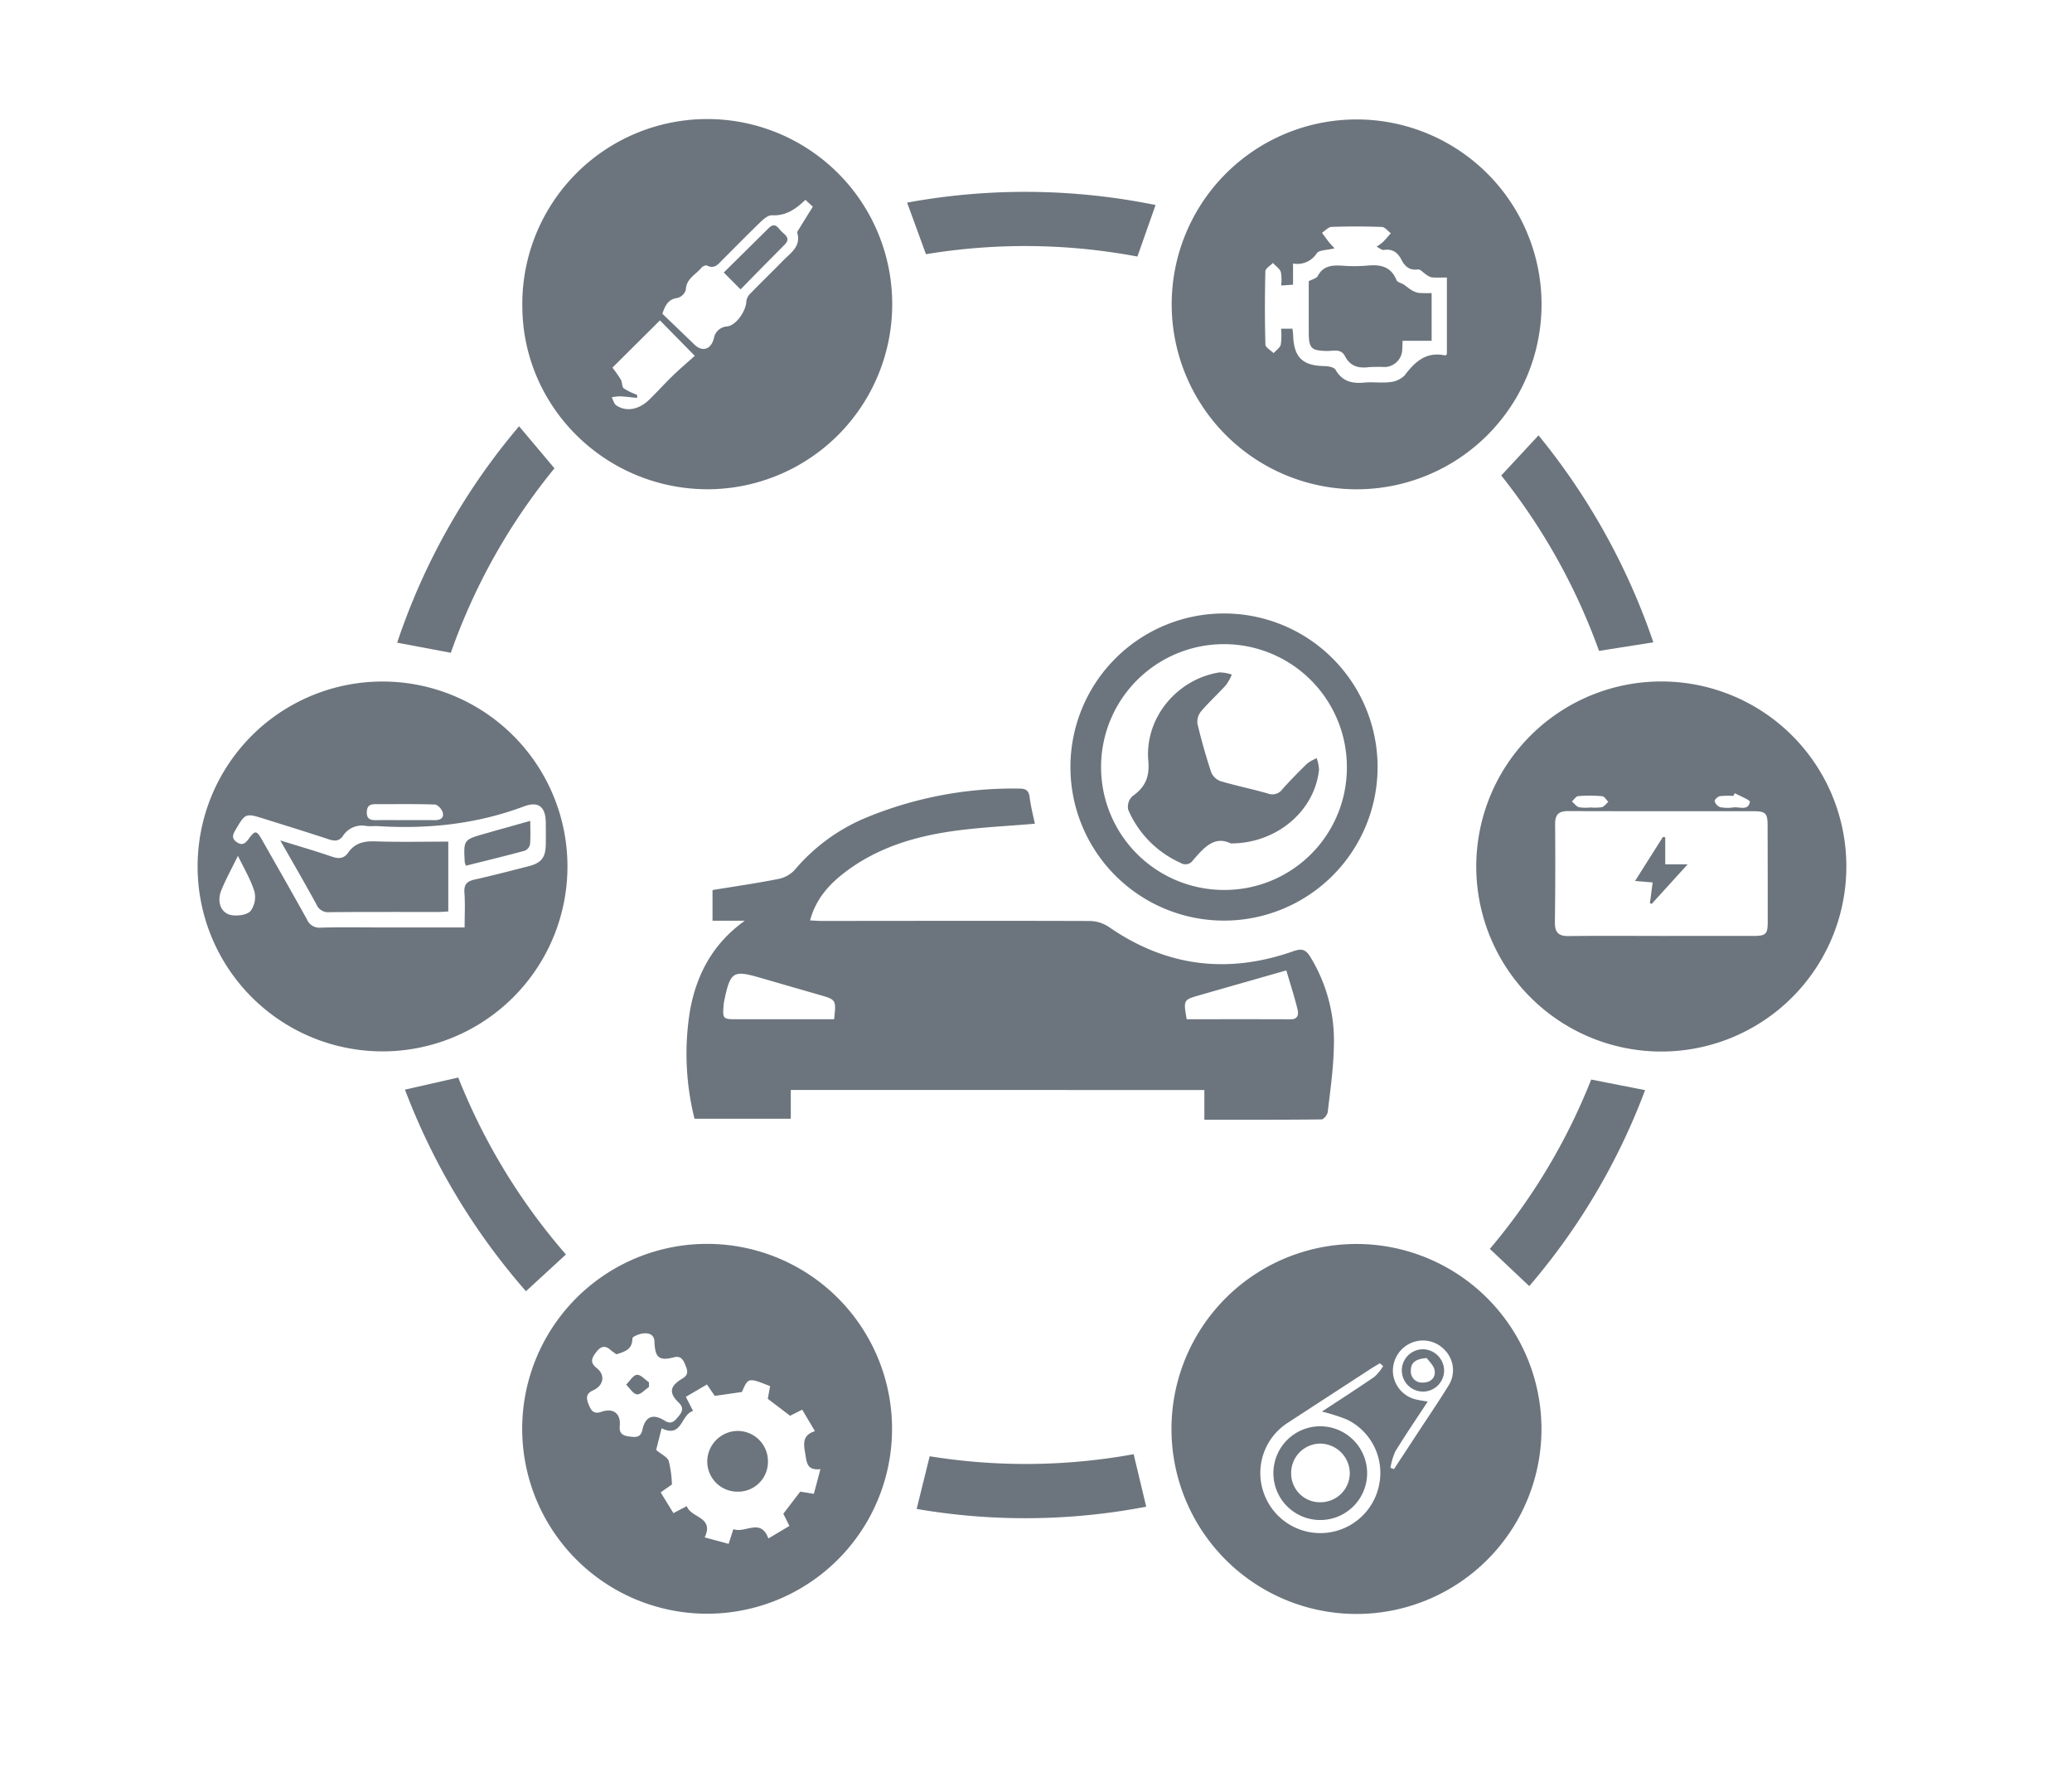
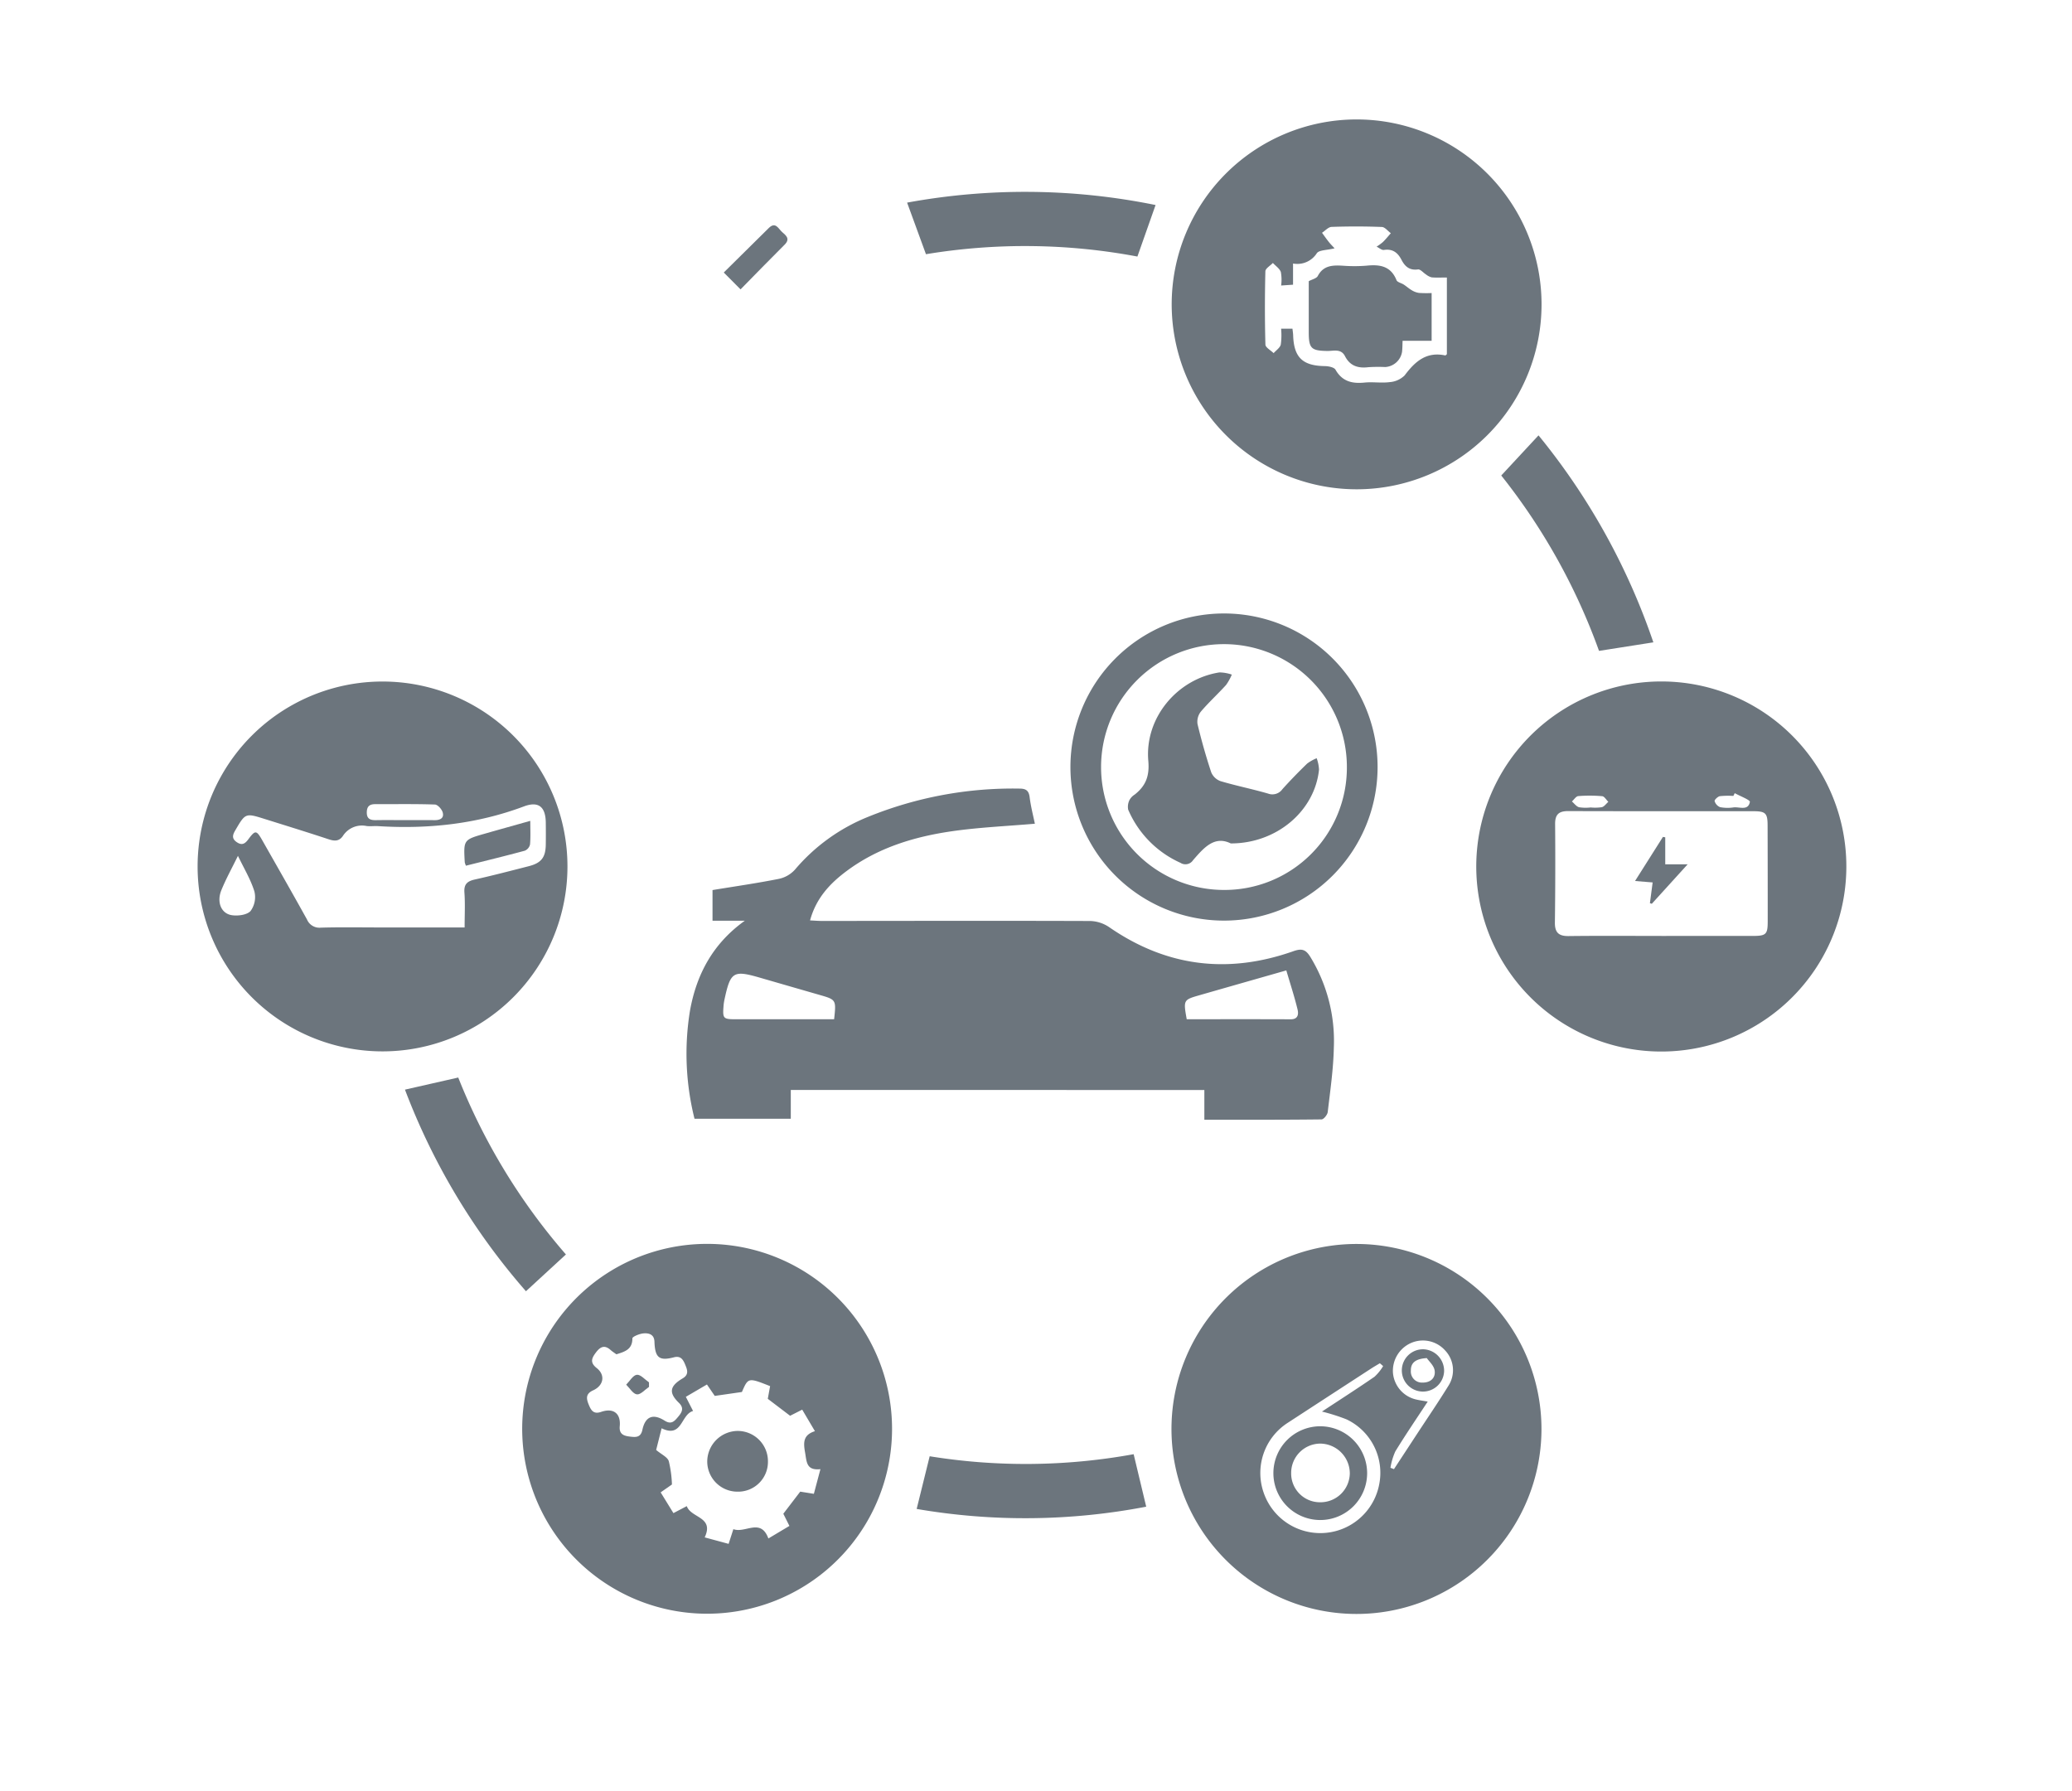
<svg xmlns="http://www.w3.org/2000/svg" id="Layer_1" data-name="Layer 1" viewBox="0 0 465.027 401.917">
  <defs>
    <style>.cls-1{fill:#6c757d;}</style>
  </defs>
  <path class="cls-1" d="M177.48,244.635v6.457H155.873A60.076,60.076,0,0,1,154.85,226.872c1.479-8.273,5.206-15.143,12.305-20.222h-7.241v-6.887c5.031-.826,9.989-1.537,14.895-2.514a6.733,6.733,0,0,0,3.618-2.085A42.007,42.007,0,0,1,194.858,183.32a86.253,86.253,0,0,1,33.953-6.329c1.407.003,2.085.41,2.275,1.921.27,2.152.827,4.267,1.172,5.963-6.163.534-12.338.796-18.426,1.661-8.521,1.211-16.69,3.669-23.74,8.896-3.754,2.783-6.907,6.077-8.288,11.142,1.047.05,1.857.122,2.668.122,20.069-.011,40.138-.059,60.207.011a7.977,7.977,0,0,1,4.242,1.372c12.882,8.91,26.694,10.584,41.36,5.407,1.856-.655,2.743-.409,3.761,1.213a36.094,36.094,0,0,1,5.316,20.408c-.101,4.833-.807,9.657-1.37,14.47-.073.624-.903,1.656-1.392,1.661-8.687.102-17.375.074-26.299.074v-6.677ZM266.34,228.754c7.856,0,15.596-.02,23.336.015,1.734.008,1.776-1.239,1.533-2.236-.708-2.908-1.643-5.762-2.518-8.738-6.901,1.971-13.21,3.766-19.515,5.577C265.589,224.402,265.572,224.451,266.34,228.754Zm-79.134.001c.472-4.385.471-4.382-3.296-5.466q-6.646-1.913-13.289-3.838c-6.056-1.76-6.681-1.381-8.037,4.949a10.715,10.715,0,0,0-.198,1.392c-.221,2.787-.064,2.962,2.667,2.97,1.721.005,3.442-.005,5.163-.006C175.835,228.754,181.453,228.755,187.206,228.755Z" />
-   <path class="cls-1" d="M200.241,68.124a41.51,41.51,0,0,1-40.938,41.683c-22.981.234-41.845-18.047-42.072-40.771a41.509,41.509,0,1,1,83.01-.913Zm-51.586,2.288c2.327,2.237,4.756,4.558,7.169,6.896,1.782,1.726,3.692,1.183,4.38-1.306a3.21,3.21,0,0,1,2.997-2.74c2.054-.238,4.276-3.535,4.315-5.725a2.941,2.941,0,0,1,.932-1.699c2.401-2.471,4.879-4.866,7.287-7.331,1.704-1.745,4.081-3.178,3.197-6.269-.049-.17.134-.429.252-.62,1.043-1.695,2.095-3.383,3.238-5.224l-1.66-1.547c-2.229,2.15-4.438,3.63-7.527,3.475-.823-.041-1.826.81-2.525,1.482-2.877,2.767-5.665,5.627-8.494,8.444-.97.966-1.811,2.231-3.545,1.35-.27-.137-.973.153-1.213.455-1.262,1.587-3.467,2.453-3.538,5.007a2.714,2.714,0,0,1-1.874,1.816C150.022,67.14,149.328,68.439,148.655,70.412Zm-5.68,18.193.02.7c-1.274-.125-2.547-.294-3.824-.356a10.954,10.954,0,0,0-1.873.221c.327.615.498,1.46,1.008,1.804,2.248,1.518,5.084.995,7.448-1.312,1.792-1.749,3.464-3.622,5.266-5.36,1.668-1.61,3.438-3.114,4.912-4.438-2.969-3.023-5.475-5.574-7.816-7.957L137.451,82.512a31.182,31.182,0,0,1,1.875,2.664c.35.61.228,1.637.691,2.003A14.042,14.042,0,0,0,142.976,88.605Z" />
  <path class="cls-1" d="M345.958,320.746a41.519,41.519,0,1,1-41.316-41.55A41.537,41.537,0,0,1,345.958,320.746Zm-35.534-14.145-.736-.635c-.652.396-1.316.774-1.956,1.189q-9.36,6.083-18.713,12.177a13.383,13.383,0,0,0-5.42,15.654,13.45,13.45,0,0,0,25.936-1.813,13.273,13.273,0,0,0-7.345-14.621,44.298,44.298,0,0,0-5.496-1.744c4.027-2.65,7.957-5.17,11.798-7.817A10.784,10.784,0,0,0,310.424,306.601Zm1.639,22.826.792.301q2.557-3.901,5.113-7.803c2.401-3.666,4.877-7.285,7.175-11.014a6.452,6.452,0,0,0-.822-7.836,6.679,6.679,0,0,0-7.731-1.617,6.825,6.825,0,0,0-3.965,6.637,6.724,6.724,0,0,0,5.379,6.045c.724.161,1.462.261,2.423.429-2.518,3.84-4.985,7.451-7.266,11.177A14.768,14.768,0,0,0,312.063,329.428Z" />
  <path class="cls-1" d="M262.966,68.372a41.505,41.505,0,1,1,41.646,41.445A41.54,41.54,0,0,1,262.966,68.372ZM287.53,64.079a9.656,9.656,0,0,0-.069-3.045c-.302-.784-1.167-1.352-1.784-2.015-.587.622-1.669,1.231-1.684,1.866-.134,5.483-.141,10.972.009,16.455.018.656,1.201,1.28,1.844,1.919.558-.633,1.421-1.19,1.604-1.918a15.327,15.327,0,0,0,.071-3.571h2.551c.06.551.14,1.004.154,1.46.153,4.985,2.115,6.862,7.086,6.936.836.012,2.103.253,2.423.814,1.517,2.661,3.755,3.159,6.536,2.882,1.863-.185,3.783.146,5.631-.101a5.328,5.328,0,0,0,3.35-1.508c2.323-3.113,4.873-5.387,9.102-4.482.097.021.238-.17.375-.274V62.283c-1.252,0-2.339.064-3.413-.031a3.356,3.356,0,0,1-1.271-.655c-.615-.382-1.266-1.2-1.804-1.126-1.905.262-2.931-.676-3.703-2.165-.832-1.604-1.978-2.504-3.932-2.21-.503.076-1.101-.475-1.655-.739a11.362,11.362,0,0,0,1.409-1.022c.637-.622,1.197-1.324,1.79-1.992-.67-.489-1.324-1.376-2.012-1.402-3.757-.143-7.524-.147-11.282-.016-.732.025-1.435.859-2.151,1.319.504.687.99,1.388,1.519,2.055.378.476.814.905,1.3,1.437-1.754.439-3.448.351-3.986,1.097a5.187,5.187,0,0,1-5.335,2.312v4.753Z" />
  <path class="cls-1" d="M200.206,320.915a41.504,41.504,0,1,1-41.108-41.74A41.509,41.509,0,0,1,200.206,320.915ZM164.593,343.2c2.667,1.005,6.134-2.6,7.858,2.093l4.721-2.819-1.368-2.734,3.795-4.958,3.061.488c.483-1.816.916-3.445,1.472-5.533-3.204.348-3.069-1.653-3.452-3.787-.409-2.282-.387-3.909,2.217-4.742l-2.855-4.829-2.716,1.375-5.01-3.807.522-2.845c-4.91-1.944-4.91-1.944-6.33,1.316l-6.093.876-1.752-2.561-4.736,2.769c.544,1.066.996,1.951,1.623,3.179-2.775.771-2.399,6.162-7.058,3.878l-1.229,4.868c1.21,1.017,2.526,1.588,2.832,2.498a25.859,25.859,0,0,1,.712,5.251l-2.534,1.77,2.867,4.656,3-1.571c.927,2.7,6.207,2.359,4.016,7.017l5.369,1.454ZM138.338,303.96c-.416-.306-.884-.597-1.288-.958-1.328-1.189-2.282-.798-3.285.524-.991,1.307-1.408,2.283.165,3.527,1.969,1.556,1.571,3.906-.813,4.993-1.707.778-1.547,1.852-.97,3.247.535,1.295,1.092,2.165,2.771,1.587,2.761-.951,4.446.355,4.175,3.211-.167,1.761.853,2.161,2.221,2.327,1.287.156,2.472.305,2.858-1.5.644-3.015,2.38-3.726,5.008-2.062,1.542.976,2.26.036,3.096-.968.84-1.008,1.253-1.911.092-3.04-2.321-2.256-2.095-3.748.848-5.489,1.433-.848,1.055-1.891.591-3.018-.469-1.14-.987-2.121-2.571-1.707-3.29.859-4.232.091-4.355-3.509-.057-1.661-1.272-1.955-2.427-1.867-.906.07-2.526.732-2.524,1.126C141.941,302.913,140.167,303.378,138.338,303.96Z" />
  <path class="cls-1" d="M85.918,152.961a41.504,41.504,0,1,1-41.569,41.5A41.493,41.493,0,0,1,85.918,152.961Zm18.359,55.195c0-2.832.139-5.344-.045-7.832-.141-1.897.651-2.555,2.358-2.935,4.049-.902,8.065-1.956,12.085-2.983,2.801-.716,3.771-1.961,3.816-4.822.026-1.645.02-3.292.002-4.938-.037-3.543-1.604-4.895-4.895-3.661-10.607,3.977-21.551,5.129-32.769,4.429-.859-.054-1.737.085-2.583-.03a5.068,5.068,0,0,0-5.275,2.216c-.873,1.275-1.925,1.192-3.254.752-4.756-1.574-9.546-3.048-14.327-4.547-4.34-1.361-4.313-1.336-6.646,2.661-.626,1.073-.668,1.841.434,2.573,1.124.747,1.81.334,2.534-.638,1.615-2.169,1.835-2.128,3.247.359,3.326,5.857,6.673,11.703,9.936,17.596A3.026,3.026,0,0,0,72.012,208.2c4.464-.127,8.934-.044,13.401-.044Zm-50.875-16.072c-1.318,2.696-2.672,5.136-3.719,7.7-1.091,2.671-.062,5.247,2.331,5.618,1.379.213,3.413-.048,4.224-.94a5.289,5.289,0,0,0,.853-4.405C56.256,197.37,54.749,194.891,53.402,192.084Zm37.316-8.018c2.268,0,4.537-.019,6.804.008,1.208.014,2.183-.414,1.842-1.711-.192-.73-1.125-1.775-1.755-1.796-4.453-.154-8.913-.071-13.371-.084-1.217-.003-1.879.427-1.916,1.77-.043,1.534.777,1.843,2.061,1.821C86.494,184.037,88.607,184.064,90.718,184.066Z" />
  <path class="cls-1" d="M414.383,194.563a41.53,41.53,0,1,1-41.271-41.616A41.505,41.505,0,0,1,414.383,194.563ZM372.96,210.062q10.226,0,20.453-.003c2.943-.004,3.319-.359,3.321-3.201q.009-10.814-.025-21.629c-.009-2.707-.449-3.156-3.153-3.159-13.87-.014-27.741.015-41.611-.03-2.098-.007-2.942.765-2.924,2.911q.091,11.048-.051,22.098c-.026,2.227.841,3.066,3.067,3.039C359.011,210.004,365.986,210.057,372.96,210.062Zm16.377-32.046-.311.623a17.363,17.363,0,0,0-3.031.053c-.473.085-1.251.849-1.178,1.103a2.12,2.12,0,0,0,1.215,1.357,8.881,8.881,0,0,0,3.024.062c1.342-.167,3.305.82,3.675-1.236C392.809,179.541,390.53,178.681,389.337,178.016Zm-32.393,3.213v-.01a10.55,10.55,0,0,0,2.56-.053c.553-.142.978-.784,1.46-1.203-.457-.442-.883-1.222-1.375-1.266a31.799,31.799,0,0,0-5.371-.022c-.505.041-.954.782-1.429,1.202.527.451.991,1.124,1.597,1.296A9.658,9.658,0,0,0,356.944,181.229Z" />
  <path class="cls-1" d="M309.177,172.208a34.468,34.468,0,1,1-34.516-34.523A34.457,34.457,0,0,1,309.177,172.208Zm-6.891.033a27.584,27.584,0,1,0-27.759,27.497A27.461,27.461,0,0,0,302.286,172.241Z" />
  <path class="cls-1" d="M207.817,57.055c-1.437-3.933-2.802-7.667-4.232-11.58a146.494,146.494,0,0,1,55.764.54c-1.37,3.886-2.686,7.621-4.077,11.565A136.106,136.106,0,0,0,207.817,57.055Z" />
-   <path class="cls-1" d="M101.182,146.51l-12.045-2.269a147.107,147.107,0,0,1,27.362-48.574l7.943,9.442A136.903,136.903,0,0,0,101.182,146.51Z" />
  <path class="cls-1" d="M127.012,281.55l-8.969,8.253a148.393,148.393,0,0,1-27.155-45.247l11.957-2.717A138.057,138.057,0,0,0,127.012,281.55Z" />
  <path class="cls-1" d="M371.07,144.167l-12.195,1.917a138.351,138.351,0,0,0-21.944-39.363l8.365-9.008A149.397,149.397,0,0,1,371.07,144.167Z" />
  <path class="cls-1" d="M205.73,338.663c1.004-4.063,1.936-7.833,2.922-11.823a134.935,134.935,0,0,0,45.777-.463c.935,3.909,1.839,7.685,2.819,11.781A143.683,143.683,0,0,1,205.73,338.663Z" />
-   <path class="cls-1" d="M343.217,288.654c-3.085-2.915-5.918-5.592-8.842-8.355a136.641,136.641,0,0,0,22.74-38.006l12.098,2.378A146.502,146.502,0,0,1,343.217,288.654Z" />
  <path class="cls-1" d="M166.205,64.947l-3.766-3.785q5.028-4.971,10.103-9.987c1.521-1.501,2.154.164,2.982.895.86.761,1.904,1.518.572,2.844C172.777,58.216,169.519,61.578,166.205,64.947Z" />
  <path class="cls-1" d="M306.832,330.659a10.52,10.52,0,1,1-10.339-10.546A10.546,10.546,0,0,1,306.832,330.659Zm-10.539,6.506a6.58,6.58,0,0,0,6.649-6.46,6.703,6.703,0,0,0-6.685-6.706,6.58,6.58,0,0,0-6.476,6.628A6.455,6.455,0,0,0,296.293,337.165Z" />
  <path class="cls-1" d="M319.448,302.829a4.834,4.834,0,0,1,4.66,4.905,4.747,4.747,0,1,1-4.66-4.905Zm.774,1.979c-2.52.159-3.599,1.035-3.577,2.811a2.484,2.484,0,0,0,2.616,2.685c1.759.033,2.976-1.02,2.722-2.718C321.817,306.477,320.696,305.511,320.222,304.807Z" />
  <path class="cls-1" d="M321.307,76.483H314.79c-.044.97-.031,1.738-.124,2.493a4.062,4.062,0,0,1-3.781,3.4,35.066,35.066,0,0,0-3.758.033c-2.319.29-4.139-.272-5.261-2.464-.902-1.762-2.569-1.155-3.973-1.176-3.623-.055-4.165-.565-4.165-4.243,0-3.837,0-7.674,0-11.418.771-.422,1.737-.616,2.028-1.167,1.268-2.398,3.334-2.44,5.601-2.308A34.214,34.214,0,0,0,306.76,59.62c2.955-.299,5.399.106,6.664,3.262.189.472,1.093.639,1.636.994.614.401,1.164.906,1.796,1.27a4.314,4.314,0,0,0,1.616.599,27.116,27.116,0,0,0,2.835.026Z" />
  <path class="cls-1" d="M172.353,327.978a6.688,6.688,0,0,1-6.829,6.81,6.779,6.779,0,0,1-6.794-6.651,6.902,6.902,0,0,1,6.751-6.98A6.799,6.799,0,0,1,172.353,327.978Z" />
  <path class="cls-1" d="M145.658,311.276c-.91.609-1.884,1.77-2.713,1.675-.875-.101-1.611-1.402-2.408-2.178.791-.791,1.52-2.117,2.392-2.22.831-.098,1.812,1.081,2.727,1.698Z" />
-   <path class="cls-1" d="M62.902,188.623c4.292,1.335,7.963,2.392,11.569,3.636,1.544.533,2.734.465,3.686-.908,1.497-2.161,3.551-2.602,6.091-2.515,5.386.185,10.784.056,16.362.056V204.57c-.724.038-1.484.111-2.245.111-8.138.01-16.276-.026-24.413.045a2.856,2.856,0,0,1-2.927-1.726C68.486,198.336,65.812,193.747,62.902,188.623Z" />
  <path class="cls-1" d="M104.573,194.296a4.555,4.555,0,0,1-.267-.772c-.281-5.044-.281-5.051,4.521-6.422,3.28-.937,6.566-1.851,10.185-2.87,0,1.924.093,3.621-.056,5.297a1.997,1.997,0,0,1-1.172,1.402C113.433,192.109,109.05,193.172,104.573,194.296Z" />
  <path class="cls-1" d="M373.738,187.927v6.054h5.031l-8.048,8.863-.424-.138c.193-1.466.386-2.933.613-4.654l-3.952-.322,6.263-9.899Z" />
  <path class="cls-1" d="M276.227,189.297c-3.686-1.818-6.075,1.011-8.462,3.757a2.048,2.048,0,0,1-2.829.597,22.979,22.979,0,0,1-11.737-11.942,3.395,3.395,0,0,1,.327-2.21,3.341,3.341,0,0,1,1.135-1.164c2.473-1.947,3.358-4.135,3.058-7.571-.84-9.621,6.455-18.364,15.956-19.848a8.88,8.88,0,0,1,2.786.491,11.507,11.507,0,0,1-1.301,2.338c-1.84,2.028-3.877,3.884-5.647,5.968a3.652,3.652,0,0,0-.751,2.781c.869,3.651,1.898,7.271,3.075,10.835a3.59,3.59,0,0,0,2.09,1.988c3.521,1.045,7.137,1.768,10.665,2.791a2.758,2.758,0,0,0,3.229-.994c1.778-1.979,3.639-3.889,5.551-5.741a9.437,9.437,0,0,1,2.134-1.197,8.782,8.782,0,0,1,.526,2.563C295.08,181.99,286.553,189.31,276.227,189.297Z" />
</svg>